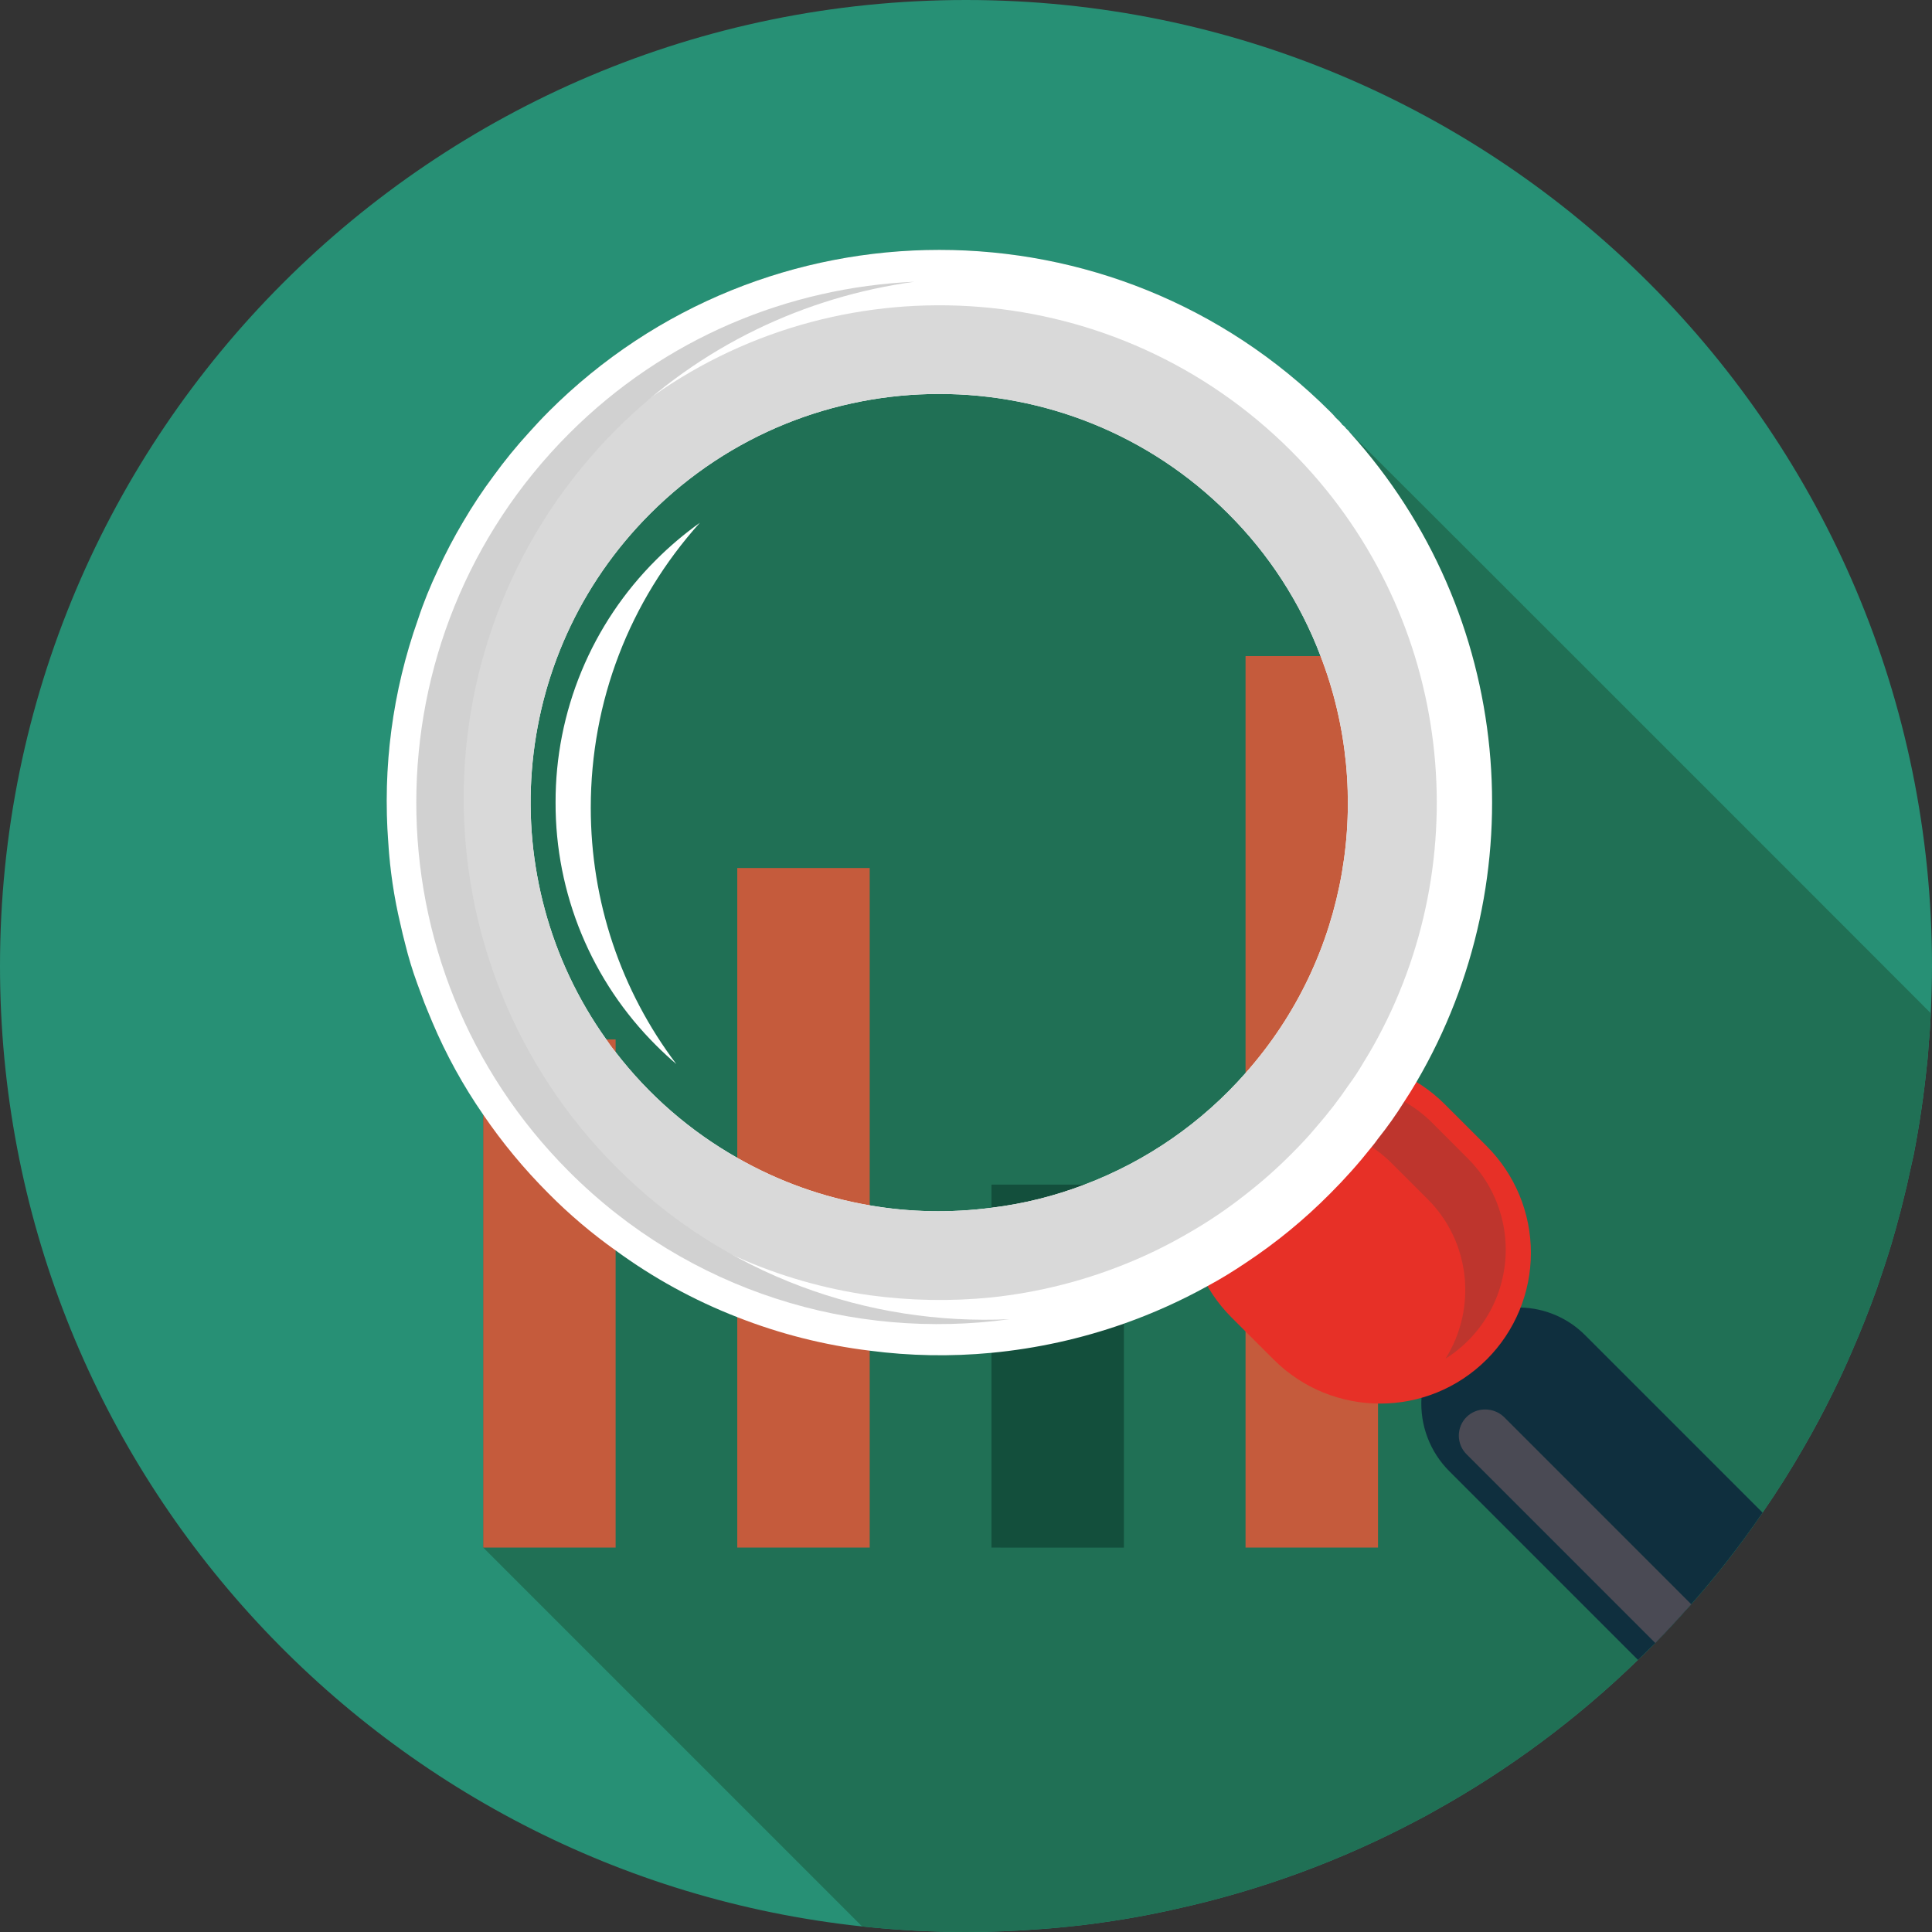
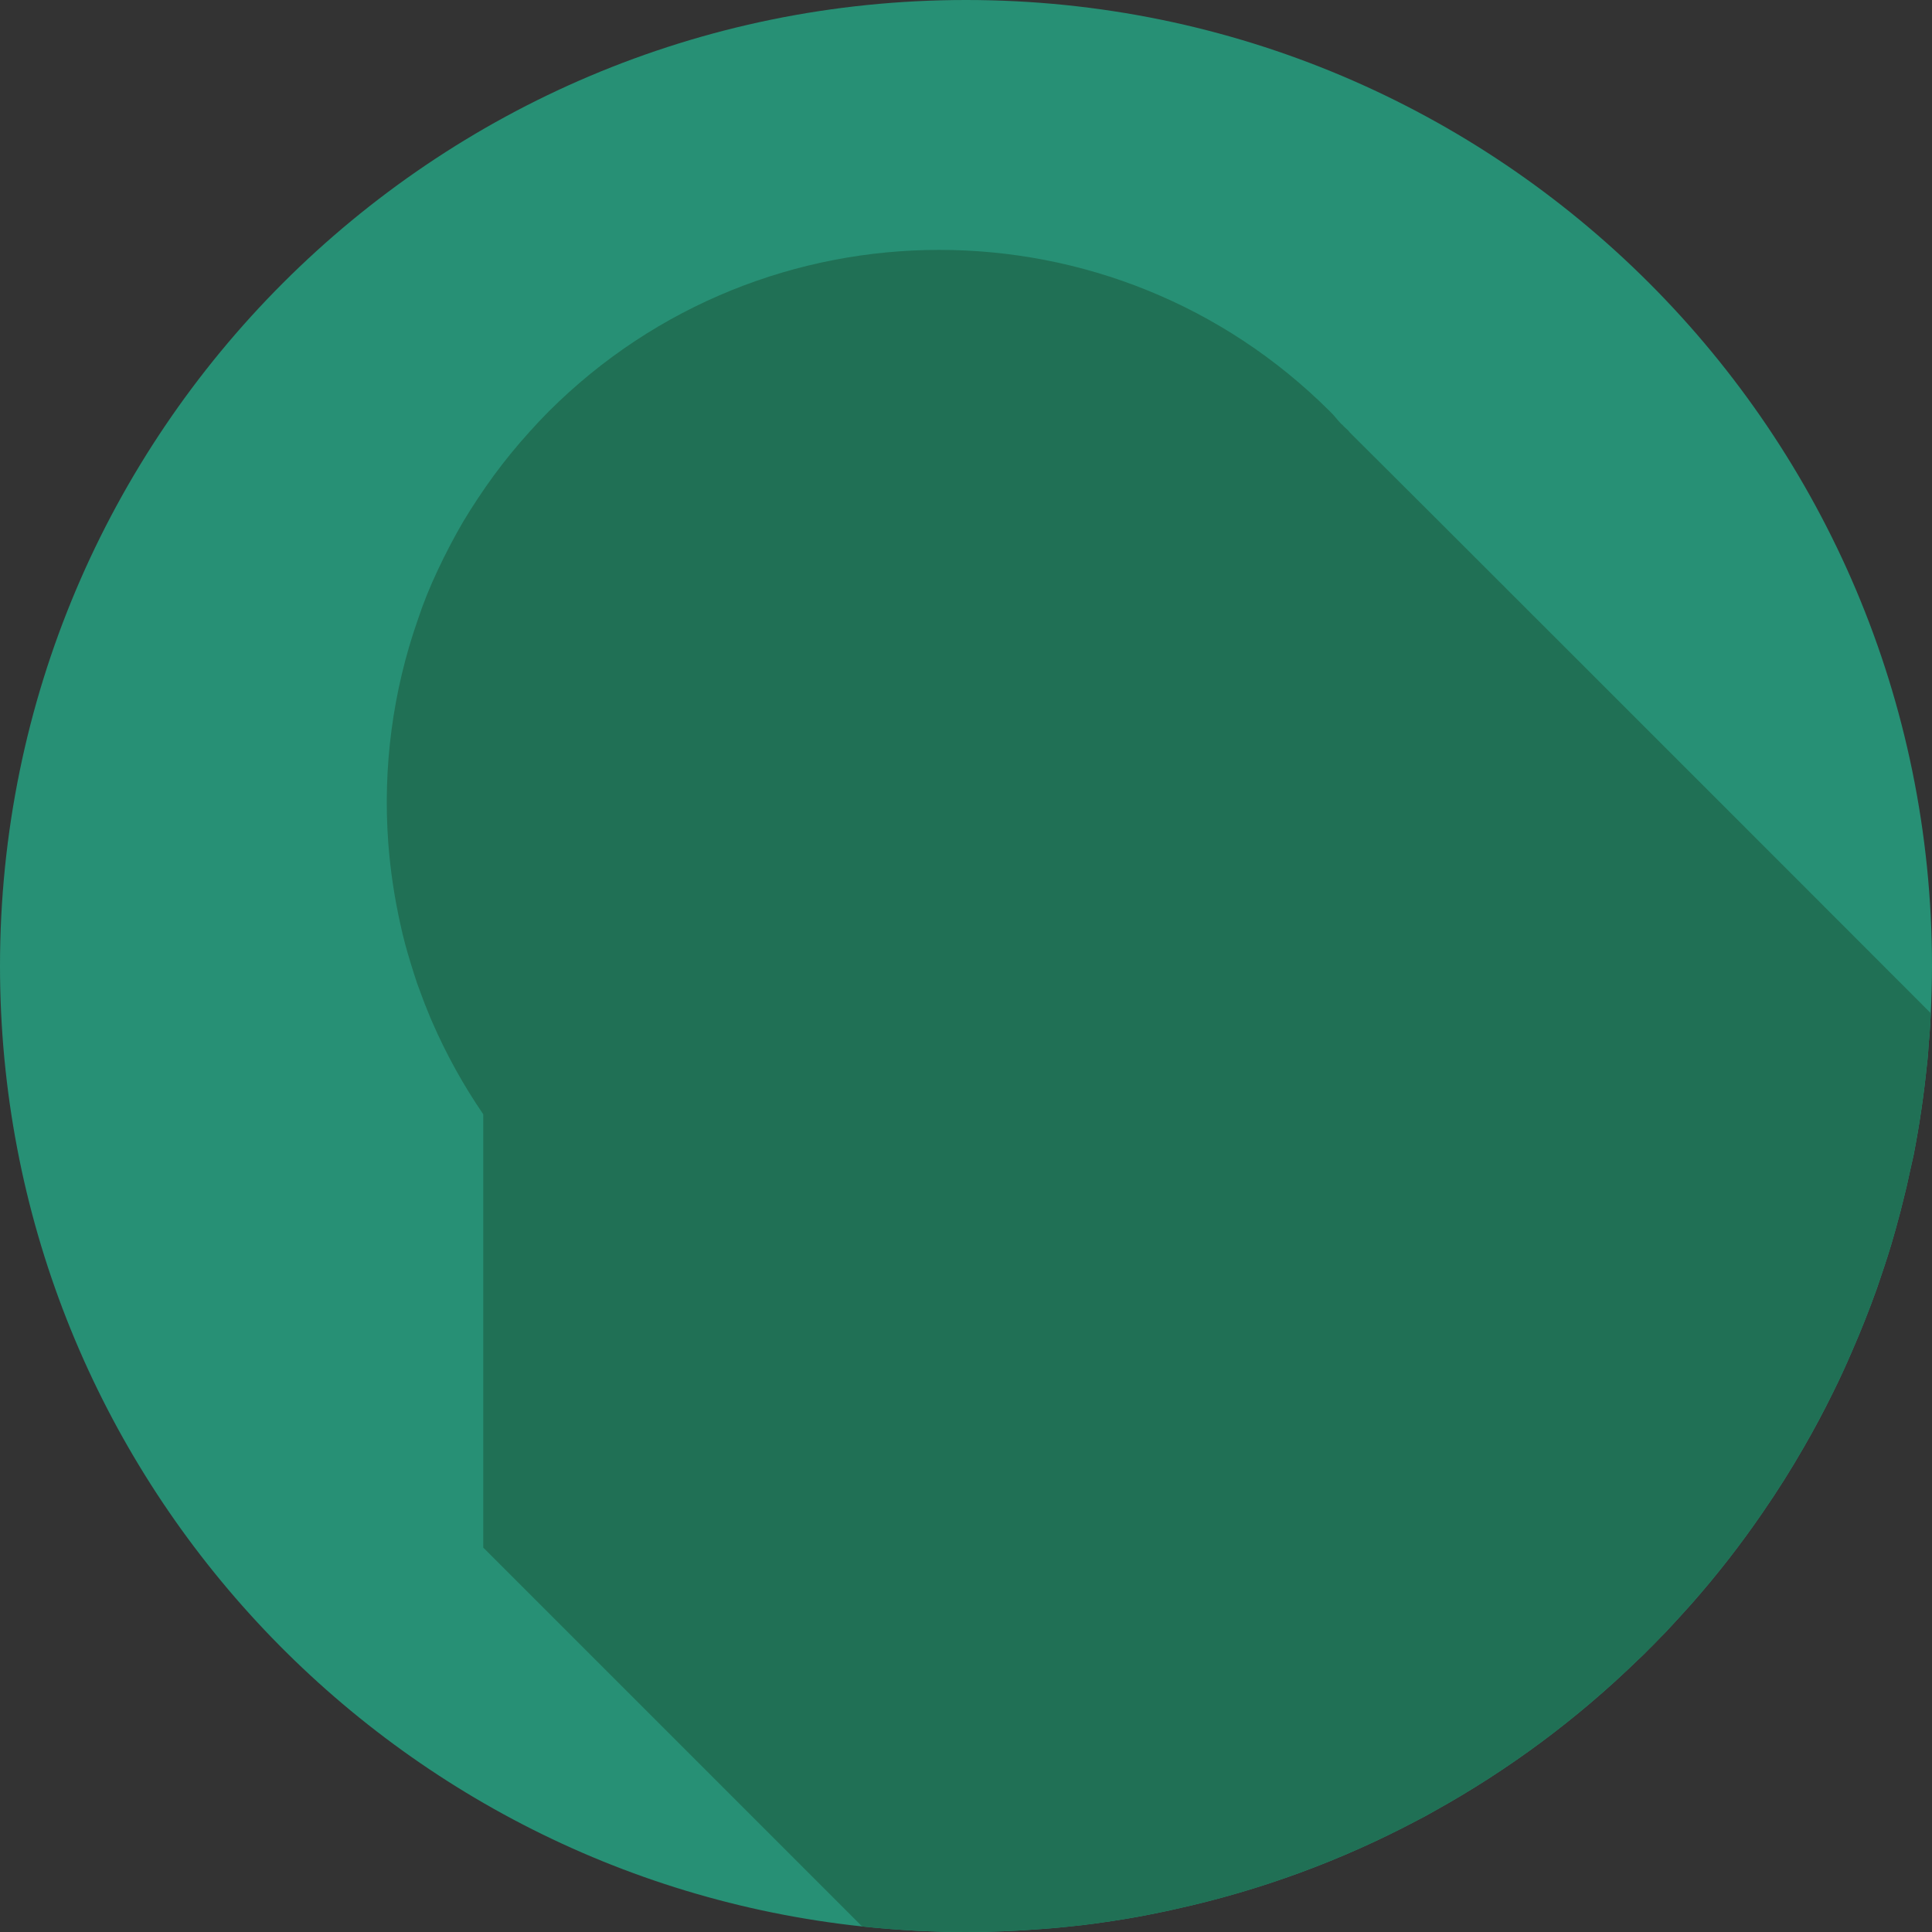
<svg xmlns="http://www.w3.org/2000/svg" width="110" height="110" viewBox="0 0 110 110">
  <rect x="0" y="0" width="110" height="110" fill="#333333" stroke="none" />
  <defs>
    <clipPath id="702bzarsva">
      <path d="M1440 0v1892H0V0h1440z" />
    </clipPath>
    <clipPath id="vec4fzfn4b">
      <path d="M55 0c30.382 0 55 24.632 55 55 0 .906-.028 1.797-.069 2.69a31.87 31.87 0 0 1-.069 1.18l-.04.453c-.028.439-.056.864-.11 1.303a57.337 57.337 0 0 1-.754 5.118c-.069.303-.138.604-.207.92a34.971 34.971 0 0 1-.398 1.716c-.095.411-.205.809-.315 1.207l-.118.44-.253.878c-.246.81-.522 1.632-.795 2.428a56.311 56.311 0 0 1-1.441 3.637c-.344.796-.7 1.578-1.085 2.347a50.067 50.067 0 0 1-1.632 3.06 52.458 52.458 0 0 1-2.361 3.746 53.641 53.641 0 0 1-4.062 5.214 91.108 91.108 0 0 1-1.482 1.62l-.576.576c-.11.124-.22.234-.344.356-.205.22-.425.426-.631.618a54.706 54.706 0 0 1-11.61 8.618c-.314.179-.63.356-.959.521a54.15 54.15 0 0 1-13.709 5.037c-.398.096-.81.178-1.222.261-.781.164-1.59.301-2.387.425-.44.069-.892.124-1.345.192-.082 0-.151.014-.22.028-.85.095-1.714.191-2.58.246-1.385.11-2.799.165-4.226.165-2.003 0-3.965-.11-5.914-.316C21.504 106.734 0 83.379 0 55 0 24.632 24.632 0 55 0z" />
    </clipPath>
    <clipPath id="lf2tllk30c">
      <path d="M87.91 0v95.773H0V0h87.91z" />
    </clipPath>
    <clipPath id="0dxofa3esd">
      <path d="M53.713 9.211c.11.11.219.22.315.342.096.11.192.234.302.344 0 0 .028.028.083.069.041.055.11.124.205.205.082.069.151.137.206.22.538.533 1.495 1.487 2.765 2.754l.49.49.52.517.545.544.865.864.607.606.63.629.65.65.332.331.68.68.346.346 1.429 1.427.366.367.744.743.377.377 1.537 1.536.391.39.789.789 1.197 1.197 3.655 3.655.818.818.816.817 1.221 1.22.809.81.403.403 1.198 1.199.396.396 1.174 1.174.387.387 1.142 1.143 3.577 3.58.987.988.319.32.621.622.302.302c-.013.398-.04.796-.068 1.18l-.042.454c-.027.439-.055.863-.11 1.303a56.843 56.843 0 0 1-.755 5.118c-.067.303-.136.604-.204.92a34.553 34.553 0 0 1-.4 1.715c-.095.412-.204.81-.314 1.208-.11.439-.248.877-.371 1.318-.246.81-.521 1.632-.796 2.428a55.515 55.515 0 0 1-1.44 3.637c-.344.796-.7 1.578-1.085 2.347a57.986 57.986 0 0 1-1.633 3.06 51.958 51.958 0 0 1-2.36 3.746 53.641 53.641 0 0 1-4.062 5.214 91.108 91.108 0 0 1-1.482 1.62c-.192.19-.384.397-.562.59-.124.123-.248.232-.358.342-.205.22-.425.426-.63.617a54.706 54.706 0 0 1-11.61 8.619c-.315.179-.631.356-.96.521a54.17 54.17 0 0 1-13.709 5.037c-.398.096-.81.178-1.222.26-.782.165-1.59.302-2.387.426-.44.069-.892.124-1.345.192-.082 0-.15.014-.22.026a52.83 52.83 0 0 1-2.58.248c-1.385.11-2.799.165-4.226.165-2.003 0-3.965-.11-5.915-.316L5.492 73.886V49.213a31.464 31.464 0 0 1-2.896-5.23c-.165-.37-.302-.74-.452-1.097l-.413-1.112c-.246-.74-.48-1.495-.686-2.25a25.569 25.569 0 0 1-.274-1.14 32.487 32.487 0 0 1-.686-4.61A31.483 31.483 0 0 1 1.772 21.04c.317-.96.7-1.895 1.14-2.827.439-.933.919-1.853 1.44-2.744a35.807 35.807 0 0 1 1.73-2.607 31.036 31.036 0 0 1 2.017-2.471c.356-.398.727-.796 1.11-1.18 12.284-12.281 32.223-12.281 44.504 0z" />
    </clipPath>
    <clipPath id="ohwhjjr1he">
-       <path d="M110 0v110H0V0h110z" />
-     </clipPath>
+       </clipPath>
    <clipPath id="3ck9djmlxf">
      <path d="M7.536 0v28.934H0V0h7.536z" />
    </clipPath>
    <clipPath id="u4crpwem1g">
      <path d="M7.54 0v38.691H0V0h7.54z" />
    </clipPath>
    <clipPath id="83afs4049h">
      <path d="M7.54 0v20.666H0V0h7.54z" />
    </clipPath>
    <clipPath id="cn7pcasvdi">
      <path d="M7.542 0v50.758H0V0h7.542z" />
    </clipPath>
    <clipPath id="mvregtm5nj">
      <path d="M5.472 0c.055 0 .124 0 .18.014a5.35 5.35 0 0 1 3.691 1.592L19.43 11.692a53.475 53.475 0 0 1-4.062 5.214c-.494.55-.989 1.098-1.482 1.62-.193.192-.384.397-.563.59-.123.123-.247.233-.357.343-.205.219-.425.425-.631.617L1.604 9.344A5.436 5.436 0 0 1 .01 5.146a5.392 5.392 0 0 1 1.592-3.539c.193-.193.384-.358.59-.509A5.54 5.54 0 0 1 3.923.22 5.412 5.412 0 0 1 5.473 0z" />
    </clipPath>
    <clipPath id="48poszchek">
      <path d="M14.655 2.516 17.05 4.91a8.587 8.587 0 0 1 0 12.14c-3.355 3.353-8.79 3.353-12.139 0l-2.399-2.396A8.584 8.584 0 1 1 14.655 2.516z" />
    </clipPath>
    <clipPath id="s9nkmkbwll">
      <path d="M1.018 2.15a7.33 7.33 0 0 1 10.372 0l2.041 2.043a7.328 7.328 0 0 1-1.283 11.385c1.782-2.833 1.448-6.617-1.016-9.081L9.083 4.45A7.33 7.33 0 0 0 0 3.43a7.247 7.247 0 0 1 1.018-1.28z" />
    </clipPath>
    <clipPath id="iw7h54od3m">
      <path d="M8.214 0c-4.013 4.463-6.21 10.174-6.21 16.22 0 5.339 1.711 10.411 4.872 14.597a19.368 19.368 0 0 1-1.148-1.06A19.42 19.42 0 0 1 0 15.928 19.42 19.42 0 0 1 5.728 2.104 19.616 19.616 0 0 1 8.214 0z" />
    </clipPath>
    <clipPath id="j90ok7qhnn">
      <path d="M9.217 9.211C21.5-3.07 41.437-3.07 53.72 9.211c.11.11.22.22.315.342.151.138.289.275.385.413a.73.73 0 0 1 .206.206c.081.068.15.136.205.219 9.346 10.333 10.608 25.359 3.802 36.982-.22.371-.454.755-.7 1.126a22.086 22.086 0 0 1-1.496 2.113c-.11.164-.234.315-.357.466a30.16 30.16 0 0 1-2.36 2.649 30.336 30.336 0 0 1-4.816 3.952c-.714.48-1.428.92-2.169 1.318a31.48 31.48 0 0 1-4.761 2.14 31.778 31.778 0 0 1-7.534 1.66c-2.32.22-4.638.18-6.944-.123a30.77 30.77 0 0 1-7.533-1.907 30.294 30.294 0 0 1-6.93-3.802 29.011 29.011 0 0 1-3.815-3.238c-1.4-1.4-2.648-2.91-3.72-4.487a29.43 29.43 0 0 1-2.895-5.257c-.163-.37-.301-.74-.452-1.097l-.411-1.11a21.926 21.926 0 0 1-.686-2.252 27.626 27.626 0 0 1-.275-1.14 27.622 27.622 0 0 1-.687-4.61c-.33-4.295.234-8.63 1.689-12.734.315-.96.698-1.893 1.138-2.827A29.09 29.09 0 0 1 4.36 15.47a28.321 28.321 0 0 1 1.729-2.607 28.284 28.284 0 0 1 2.017-2.471c.357-.398.727-.796 1.112-1.18zm38.697 5.805c-9.083-9.084-23.822-9.084-32.907 0-8.15 8.151-8.988 20.844-2.51 29.929.165.247.342.493.535.727a23.14 23.14 0 0 0 6.93 6.024 22.989 22.989 0 0 0 7.533 2.703c2.292.399 4.638.44 6.944.138a22.368 22.368 0 0 0 5.296-1.318 23.105 23.105 0 0 0 9.168-6.354c5.886-6.64 7.313-15.85 4.268-23.739a22.922 22.922 0 0 0-5.257-8.11z" />
    </clipPath>
    <clipPath id="ddhp2nhnpo">
-       <path d="M12.036 5.15c11.047-7.794 26.43-6.738 36.31 3.143 9.043 9.043 10.69 22.697 4.94 33.4a24.42 24.42 0 0 1-.81 1.4c-.26.452-.548.892-.864 1.317a24.294 24.294 0 0 1-1.811 2.347c-.453.549-.948 1.07-1.455 1.577a27.124 27.124 0 0 1-2.593 2.292 26.147 26.147 0 0 1-3.225 2.183c-1.194.7-2.43 1.303-3.705 1.81a28.32 28.32 0 0 1-7.534 1.868c-2.32.232-4.638.19-6.944-.124a28.195 28.195 0 0 1-7.533-2.168c-.041 0-.083-.028-.124-.055a27.586 27.586 0 0 1-6.806-4.337 26.805 26.805 0 0 1-1.592-1.469 27.603 27.603 0 0 1-4.87-6.545C-2.414 31.06-.78 17.364 8.29 8.293a27.77 27.77 0 0 1 3.746-3.143zm32.728 6.711c-9.083-9.085-23.822-9.085-32.906 0-8.151 8.151-8.989 20.844-2.511 29.928.165.248.342.494.535.728a23.14 23.14 0 0 0 6.93 6.024 22.989 22.989 0 0 0 7.533 2.703c2.293.399 4.638.44 6.944.137a22.368 22.368 0 0 0 5.297-1.317 23.105 23.105 0 0 0 9.167-6.354c5.886-6.641 7.313-15.85 4.268-23.74a22.922 22.922 0 0 0-5.257-8.109z" />
-     </clipPath>
+       </clipPath>
    <clipPath id="bsugigj44p">
      <path d="M1.5 0c.384 0 .768.138 1.07.425l10.662 10.663a91.108 91.108 0 0 1-1.482 1.62c-.192.19-.384.397-.562.59L.443 2.552a1.497 1.497 0 0 1 0-2.127A1.484 1.484 0 0 1 1.5 0z" />
    </clipPath>
    <clipPath id="x7i19jf39q">
      <path d="M28.367 0c-6.205.851-12.196 3.626-16.963 8.393-11.608 11.61-11.608 30.426 0 42.038 6.146 6.146 14.322 9.005 22.372 8.638-8.895 1.22-18.232-1.554-25.07-8.396C-2.902 39.065-2.902 20.247 8.705 8.64 14.162 3.18 21.22.322 28.367 0z" />
    </clipPath>
  </defs>
  <g clip-path="url(#702bzarsva)" transform="translate(-756 -1003)">
    <g clip-path="url(#vec4fzfn4b)" transform="translate(756 1003)">
      <path fill="#279075" d="M0 0h110v110H0V0z" />
    </g>
    <g clip-path="url(#lf2tllk30c)" transform="translate(778.022 1017.227)">
      <g clip-path="url(#0dxofa3esd)">
        <path fill="#207055" d="M0 0h87.91v95.773H0V0z" />
      </g>
    </g>
    <g clip-path="url(#ohwhjjr1he)" transform="translate(756 1003)">
      <g clip-path="url(#3ck9djmlxf)" transform="translate(27.515 59.179)">
        <path fill="#C55B3C" d="M0 0h7.536v28.934H0V0z" />
      </g>
      <g clip-path="url(#u4crpwem1g)" transform="translate(41.977 49.422)">
        <path fill="#C55B3C" d="M0 0h7.54v38.691H0V0z" />
      </g>
      <g clip-path="url(#83afs4049h)" transform="translate(56.45 67.447)">
        <path fill="#134F3C" d="M0 0h7.54v20.666H0V0z" />
      </g>
      <g clip-path="url(#cn7pcasvdi)" transform="translate(70.916 37.355)">
        <path fill="#C55B3C" d="M0 0h7.542v50.758H0V0z" />
      </g>
      <g clip-path="url(#mvregtm5nj)" transform="translate(80.924 74.431)">
-         <path fill="#0F2F3E" d="M0 0h19.429v20.076H0V0z" />
-       </g>
+         </g>
      <g clip-path="url(#48poszchek)" transform="translate(67.6 60.35)">
        <path fill="#E73027" d="M0 0h19.562v19.564H0V0z" />
      </g>
      <g clip-path="url(#s9nkmkbwll)" transform="translate(70.154 61.778)">
        <path fill="#BE352D" d="M0 0h15.578v15.578H0V0z" />
      </g>
      <g clip-path="url(#iw7h54od3m)" transform="translate(31.632 29.766)">
        <path fill="#FFF" d="M0 0h8.214v30.817H0V0z" />
      </g>
      <g clip-path="url(#j90ok7qhnn)" transform="translate(22.016 14.227)">
        <path fill="#FFF" d="M0 0h62.937v62.937H0V0z" />
      </g>
      <g clip-path="url(#ddhp2nhnpo)" transform="translate(25.166 17.382)">
        <path fill="#D9D9D9" d="M0 0h56.639v56.635H0V0z" />
      </g>
      <g clip-path="url(#bsugigj44p)" transform="translate(83.059 80.25)">
        <path fill="#4A4A54" d="M0 0h13.232v13.298H0V0z" />
      </g>
      <g clip-path="url(#x7i19jf39q)" transform="translate(23.702 16.041)">
        <path fill="#D1D1D1" d="M0 0h33.776v59.348H0V0z" />
      </g>
    </g>
  </g>
</svg>